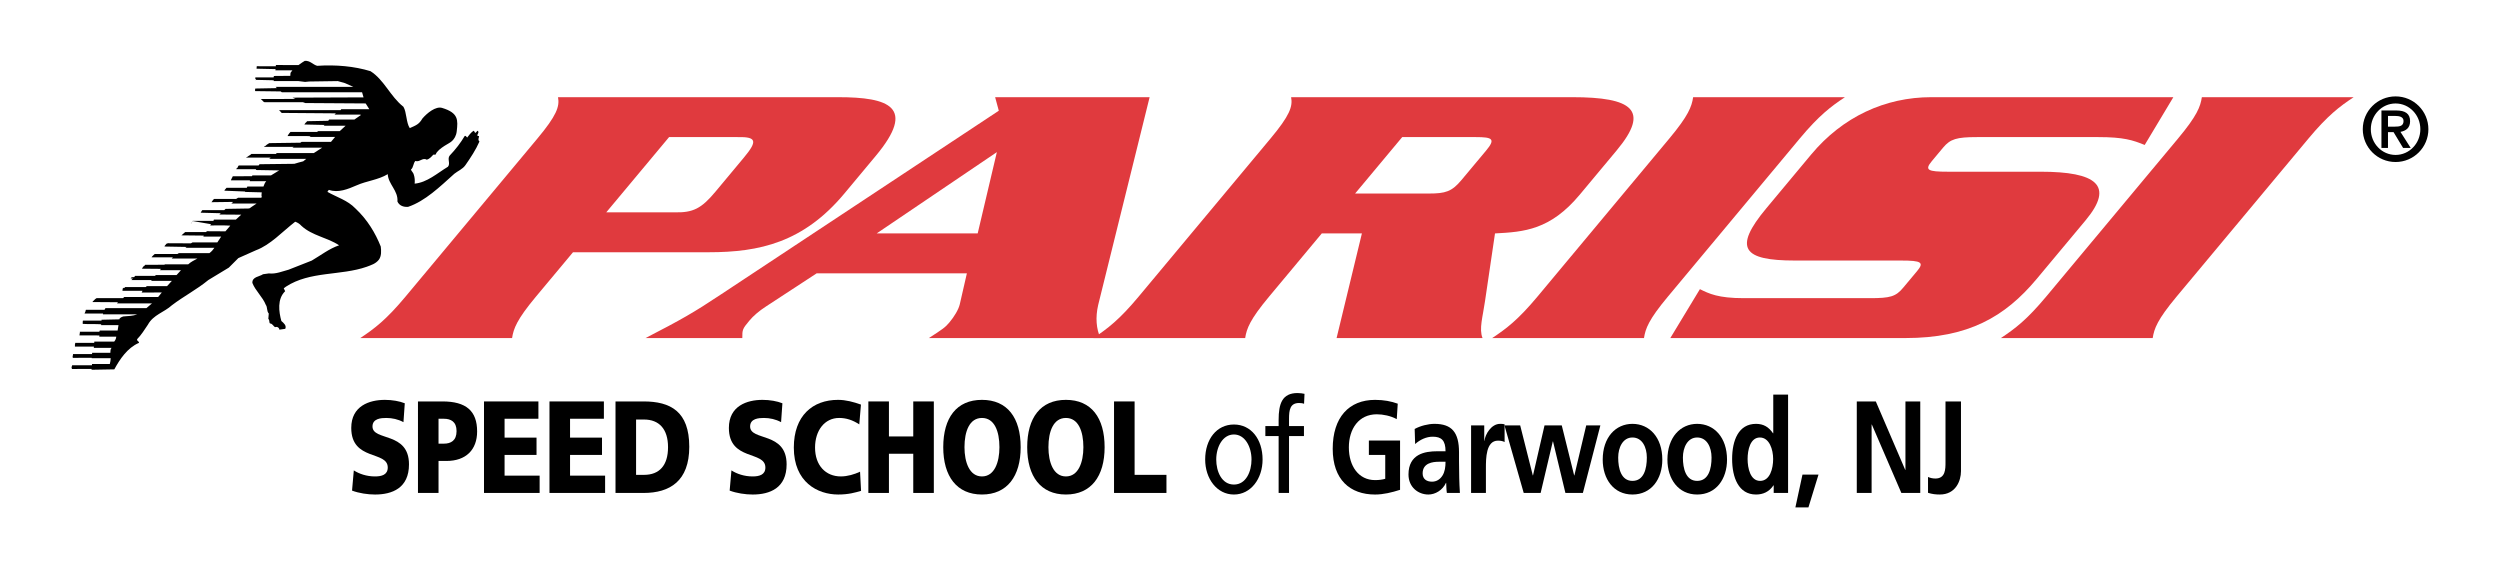
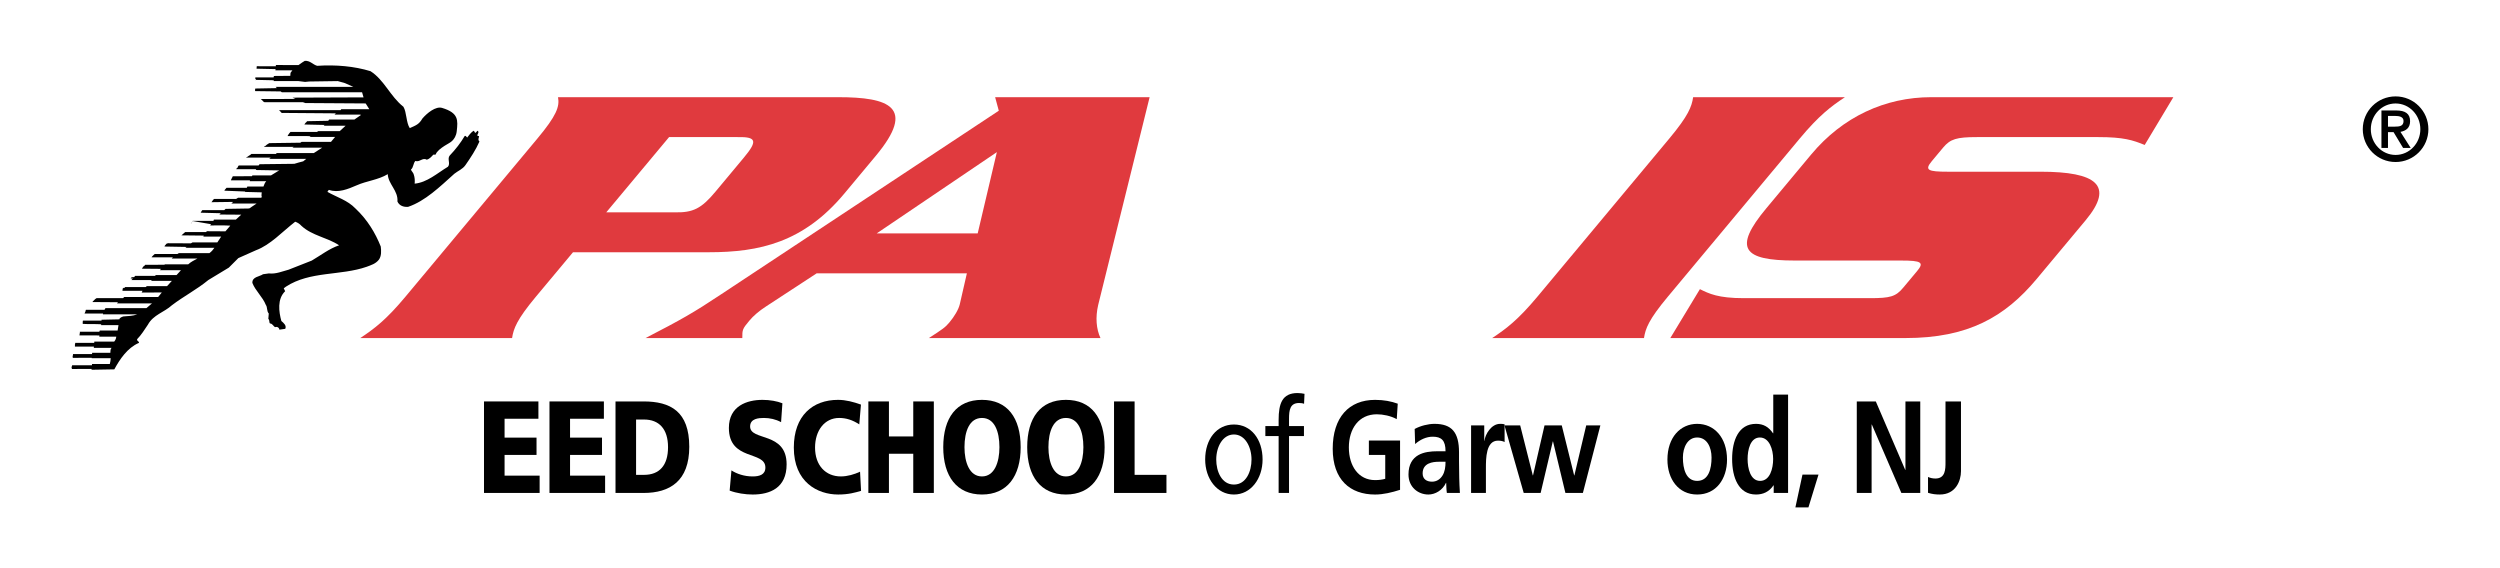
<svg xmlns="http://www.w3.org/2000/svg" version="1.1" x="0px" y="0px" width="396px" height="90px" viewBox="0 0 396 90" style="enable-background:new 0 0 396 90;" xml:space="preserve">
  <style type="text/css">
	.st0{fill:#FFFFFF;}
	.st1{fill:#E03A3E;}
</style>
  <defs>
</defs>
  <rect class="st0" width="396" height="90" />
  <g>
    <g>
      <path d="M40.653,10.685l0.018-0.195l3.016,0.01l0.018-0.202l3.577,0.009l0.58-0.408l0.416-0.26    c0.854-0.066,1.258,0.589,1.964,0.786c2.964-0.197,5.889,0.066,8.443,0.849c2.174,1.377,3.132,3.998,5.217,5.637    c0.52,0.85,0.426,2.53,1.007,3.382c1.023-0.457,1.465-0.603,2.001-1.521c0.728-0.852,2.108-1.987,3.121-1.68    c2.642,0.798,2.503,1.953,2.32,3.681c-0.16,1.518-1.352,1.953-1.28,1.919c0.715-0.331-1.77,0.832-2.043,1.748    c-0.078,0.134-0.261,0-0.4,0.067c-0.289,0.328-0.65,0.721-1.05,0.785c-0.621-0.39-1.152,0.459-1.783,0.2    c-0.361,0.393-0.287,1.047-0.706,1.375c0.106,0.262,0.412,0.525,0.455,0.786c0.157,0.461,0.185,0.916,0.14,1.438    c1.982-0.193,3.547-1.636,5.274-2.683c0.436-0.523-0.157-1.245,0.28-1.771c0.937-0.979,1.745-2.03,2.358-3.075    c0.144-0.132,0.256,0.066,0.379,0.195l-0.008,0.066c0.291-0.328,0.595-0.851,1.078-1.113c0.124,0.066,0.103,0.327,0.298,0.327    l0.29-0.327c0.502,0.262-0.465,0.852,0.255,0.852c-0.021,0.261-0.246,0.588,0.059,0.85c-0.571,1.313-1.396,2.556-2.216,3.735    c-0.451,0.657-1.192,0.917-1.759,1.375c-2.336,2.098-4.624,4.325-7.322,5.241c-0.726,0.066-1.422-0.196-1.696-0.85    c0.146-1.707-1.469-2.751-1.532-4.327c-1.518,0.919-3.299,1.049-4.932,1.773c-1.36,0.589-2.924,1.243-4.385,0.716    c-0.071,0.068-0.213,0.197-0.224,0.327c1.499,0.854,3.164,1.31,4.426,2.624c1.883,1.766,3.145,3.866,4.007,6.026    c0.077,0.653,0.135,1.508-0.306,2.094c-0.515,0.652-1.253,0.854-1.932,1.115c-4.119,1.438-8.963,0.654-12.78,3.145l-0.349,0.264    l0.223,0.457c-1.286,1.244-0.998,3.271-0.6,4.718c0.367,0.323,0.857,0.719,0.617,1.242l-0.93,0.133    c-0.038-0.326-0.35-0.522-0.688-0.393c-0.25-0.13-0.407-0.591-0.8-0.591c-0.179-0.197-0.021-0.524-0.265-0.721l0.071-0.852    c-0.359-0.395-0.179-0.984-0.471-1.378c-0.486-1.24-1.647-2.224-2.127-3.472c-0.049-0.982,1.129-0.982,1.687-1.374l0.93-0.129    c1.102,0.129,2.122-0.328,3.128-0.593l3.66-1.439c1.451-0.853,2.783-1.9,4.334-2.423c-1.861-1.245-4.262-1.507-5.962-3.079    c-0.3-0.329-0.609-0.523-0.991-0.657c-2.034,1.572-3.916,3.669-6.214,4.521l-2.792,1.243l-1.506,1.508l-3.245,1.965    c-1.829,1.507-3.885,2.554-5.777,3.997c-1.21,1.113-2.946,1.502-3.798,3.076c-0.526,0.788-1.058,1.638-1.703,2.294    c-0.094,0.328,0.364,0.328,0.279,0.589c-1.838,0.788-3.042,2.622-3.896,4.194L14.5,58.57l0.012-0.132l-3.117,0.008l-0.028-0.14    l-0.024-0.029v-0.231h0.059l0.018-0.193h3.143l0.016-0.198h2.816c0.09-0.265,0.115-0.59,0.145-0.92h-3.014l0.007-0.063    l-3.009,0.012l0.006-0.144l-0.035,0.026l0.041-0.252l0.015-0.035l0.018-0.196h3.013l0.018-0.199h2.881    c0.024-0.26-0.016-0.587,0.197-0.782h-0.066h-2.75l0.017-0.197h-3.012l0.011-0.132l-0.008,0.002v-0.209l0.029-0.057l0.016-0.195    h3.013l0.016-0.199h3.146c0.22-0.26,0.306-0.519,0.328-0.784h-2.687l0.018-0.197l-3.163-0.011l0.037-0.207l-0.021,0.016    c0.084-0.194,0.049-0.239,0.073-0.261l-0.032,0.006l0.012-0.133h3.08l0.081-0.192h2.819l0.138-0.853h-2.752l0.01-0.132    c-0.977-0.064-1.945,0-2.921-0.064l-0.003-0.024v-0.266v-0.017l0.027-0.214h2.947l0.012-0.134l2.821-0.065    c0.024-0.262,0.427-0.396,0.63-0.459c0.794-0.066,1.512-0.066,2.191-0.329h-5.439l0.044-0.13h-2.947l0.243-0.543l-0.168,0.431    l0.097-0.31l-0.015,0.004l0.059-0.17h2.947l0.153-0.264h6.485l0.92-0.785l-0.069,0.033H18.53l0.152-0.189l-4.01-0.028l0.036-0.139    l0.03,0.002l0.288-0.263l-0.036-0.005l0.313-0.215h4.193l0.179-0.177h5.374l0.584-0.722l-3.189,0.018l0.132-0.28h-3.21    l0.133-0.228l-0.18,0.023l0.239-0.263l0.173,0.004l0.078-0.127h3.276l0.171-0.148h3.208l0.764-0.838h-3.275l0.077-0.128H20.82    l0.233-0.25h-0.367l0.168-0.192l0.4-0.021l0.147-0.195h3.143l0.143-0.127h3.277l0.701-0.771h-3.339l0.166-0.215l-3.021-0.028    c0.007-0.064,0.084-0.103,0.177-0.222l-0.075,0.024l0.203-0.205l0.07-0.025l0.151-0.187l3.011-0.01l0.135-0.064h3.666    c0.428-0.395,0.974-0.654,1.455-0.917h-4.061c0.078-0.133,0.14-0.133,0.213-0.197h-3.405l0.074-0.12l0.006-0.004l0.215-0.218    L24.3,40.425l0.214-0.196h3.601l0.21-0.131h4.845c0.351-0.262,0.571-0.525,0.793-0.851h-4.585    c0.071-0.065,0.142-0.132,0.208-0.132l-3.531-0.064l0.09-0.219l0.032,0.023l0.192-0.264l0.264,0.039l-0.42,0.095    c0.131,0,0.207-0.134,0.344-0.198l3.689,0.018l0.255-0.152h3.93l0.601-0.917h-2.818l0.06-0.158L28.76,37.28l0.006-0.064    l0.049,0.008l0.215-0.217l0.014,0.012l0.285-0.261h3.337l0.079-0.133l2.963,0.018l0.772-0.901c-1.042-0.065-2.15-0.03-3.199-0.03    l0.147-0.2l-2.887-0.495l-0.329,0.441l0.181-0.181l-0.023-0.025l0.153-0.263h3.279l0.081-0.2h3.471l0.855-0.785l-3.462-0.024    l0.223-0.206l-3.228-0.082l0.039,0.043l0.124-0.251l-0.007-0.003l0.149-0.197h3.472l0.213-0.197l3.741-0.064l1.179-0.788h-3.996    l0.275-0.253l-3.443,0.046l0.042-0.042l0.208-0.29l-0.052,0.015l0.241-0.198h3.471l0.319-0.192h3.667    c0.149-0.196,0.046-0.105,0.034-0.394l0.039-0.458l-2.679-0.068l0.07-0.064l-3.33-0.133l0.011,0.033l0.125-0.25l0.012,0.02    l0.217-0.259h3.21l0.083-0.196h2.554c0.112-0.299,0.22-0.612,0.445-0.851h-0.045h-2.555l0.012-0.137h-3.013    c0.01-0.128,0.317-0.601,0.245-0.534l-0.208,0.332l0.25-0.418h0.042l-0.025-0.024l3.026-0.007l0.076-0.131h2.949l1.177-0.721    l0.136-0.067l-3.732-0.064l0.077-0.129l-3.164-0.004l0.101-0.193l0.044,0.01l0.125-0.168l-0.019-0.04l0.148-0.197h3.142    l0.148-0.196l5.51-0.065l0.671-0.199l0.737-0.195l0.491-0.393h-5.893l0.208-0.13l0.004-0.066h-3.866l0.072-0.064l0.174-0.064    l-0.027-0.015l0.583-0.377l-0.249,0.19l0.299-0.254h3.901l0.092-0.138h5.896l1.315-0.851h-4.717l0.211-0.128H41.81l0.144-0.131    l0.035,0.023l0.292-0.251h0.003l0.363-0.232l4.92-0.068l0.207-0.13h4.651l0.654-0.785h-4.062l0.211-0.13l-3.677-0.006l0.09-0.191    l0.013,0.002l0.167-0.251l-0.008,0.012l0.194-0.222h4.194l0.207-0.129h3.404l0.925-0.852h-3.469l0.14-0.13l-3.203-0.07    l0.067-0.071l0.007-0.037l0.208-0.25l0.006,0.031l0.15-0.196l3.345-0.064l0.146-0.195h3.998l1.045-0.725l-0.127-0.064h-4.06    l0.213-0.198l-8.38-0.066l-0.182,0.016l-0.19-0.19l-0.007-0.023L44.2,17.449h9.762l0.081-0.148H58.5l-0.578-0.916l-9.561-0.063    l-0.38-0.134h-6.093l-0.125-0.066l0.007,0.014l-0.19-0.189l0.003-0.019l-0.275-0.242l5.483-0.014l-0.457-0.204l11.25-0.044    l-0.232-0.81h-12.71l-0.184-0.132l-4.013-0.051l-0.053-0.081l0.007,0.035v-0.222l0.027-0.01l0.009-0.13l3.412-0.065l-0.181-0.194    h12.316l-1.326-0.59l-1.148-0.329l-4.527,0.066l-0.662,0.065l-1.038-0.131h-3.93l0.012-0.13l-2.942-0.066h0.045l0.043,0.079    l0.042-0.276l-0.152,0.057l0.056-0.253h2.883l0.054-0.221l2.592-0.021l0.036-0.478l0.294-0.393h-2.686l0.018-0.197l-3.006-0.064" />
      <path class="st1" d="M105.982,21.716h10.838c3.014-0.061,3.227,0.595,0.989,3.272l-4.476,5.369    c-2.238,2.684-3.55,3.34-6.462,3.278h-10.84L105.982,21.716z M90.763,39.956h21.509c8.044,0,15.006-1.551,21.475-9.3l4.973-5.963    c6.468-7.75,2.09-9.299-5.956-9.299H88.39c0.282,1.49-0.235,2.921-3.27,6.556L64.229,46.991c-3.033,3.635-4.904,5.066-7.165,6.556    h24.051c0.226-1.489,0.743-2.921,3.776-6.556L90.763,39.956z" />
      <path class="st1" d="M138.863,36.975l19.039-12.878l-3.037,12.878H138.863z M153.153,43.297l-1.12,4.886    c-0.189,0.833-0.878,1.968-1.624,2.86c-0.696,0.836-1.064,1.073-3.275,2.504h27.181c-0.668-1.431-0.82-3.278-0.361-5.25    l8.146-32.903h-24.471l0.58,2.144l-44.003,29.095c-4.384,2.918-6.295,3.994-11.951,6.915h15.327    c-0.005-1.312,0.009-1.431,1.103-2.74c0.646-0.778,1.547-1.55,2.653-2.267l8.018-5.243H153.153z" />
-       <path class="st1" d="M222.11,21.716h11.681c2.63,0,3.143,0.294,1.603,2.141l-3.888,4.65c-1.537,1.85-2.55,2.149-5.173,2.149    h-11.686L222.11,21.716z M215.724,36.975l-4.009,16.572h23.119c-0.584-1.431,0.043-3.396,0.391-5.844l1.583-10.729    c4.602-0.237,8.747-0.538,13.425-6.137l5.869-7.039c5.32-6.376,2.442-8.405-7.049-8.405h-44.54    c0.283,1.49-0.233,2.921-3.268,6.556l-20.891,25.042c-3.034,3.635-4.904,5.066-7.166,6.556h24.048    c0.229-1.489,0.746-2.921,3.782-6.556l8.351-10.017H215.724z" />
      <path class="st1" d="M236.36,53.547c2.259-1.489,4.131-2.921,7.167-6.556l20.888-25.042c3.036-3.635,3.555-5.065,3.779-6.556    h24.049c-2.258,1.49-4.129,2.921-7.167,6.556l-20.887,25.042c-3.035,3.635-3.554,5.066-3.78,6.556H236.36z" />
      <path class="st1" d="M339.719,22.963c-1.891-0.774-3.355-1.247-7.336-1.247h-19.223c-3.219,0-4.226,0.294-5.375,1.668    l-1.788,2.144c-1.192,1.431-0.627,1.671,2.59,1.671h14.645c8.81,0,11.757,2.146,7.133,7.691l-7.761,9.299    c-5.026,6.021-10.857,9.358-20.765,9.358h-37.261l4.688-7.747c1.438,0.712,2.876,1.428,6.94,1.428h19.984    c3.214,0,4.098-0.236,5.286-1.669l2.193-2.622c1.145-1.371,0.707-1.668-2.507-1.668H284.31c-8.212,0-9.839-1.91-4.514-8.289    l7.108-8.524c4.98-5.963,11.714-9.062,18.999-9.062h38.356L339.719,22.963z" />
-       <path class="st1" d="M316.938,53.547c2.261-1.489,4.133-2.921,7.169-6.556l20.888-25.042c3.036-3.635,3.553-5.065,3.78-6.556    h24.049c-2.263,1.49-4.129,2.921-7.166,6.556l-20.893,25.042c-3.031,3.635-3.551,5.066-3.776,6.556H316.938z" />
    </g>
    <g>
-       <path d="M56.043,74.511c0.841,0.54,2.014,0.956,3.363,0.956c1.033,0,2.014-0.25,2.014-1.413c0-2.699-5.781-0.996-5.781-6.271    c0-3.488,2.873-4.444,5.325-4.444c1.174,0,2.33,0.208,3.153,0.54l-0.21,2.991c-0.841-0.457-1.787-0.665-2.715-0.665    c-0.823,0-2.19,0.083-2.19,1.35c0,2.347,5.781,0.769,5.781,6.002c0,3.759-2.663,4.776-5.377,4.776    c-1.139,0-2.558-0.207-3.644-0.623L56.043,74.511z" />
-       <path d="M66.205,63.588h3.889c3.732,0,5.483,1.495,5.483,4.755c0,2.929-1.804,4.673-4.852,4.673h-1.261v5.067h-3.258V63.588z     M69.463,70.275h0.841c1.121,0,2.015-0.478,2.015-1.993c0-1.475-0.894-1.952-2.015-1.952h-0.841V70.275z" />
      <path d="M76.666,63.588h8.618v2.741h-5.36v2.99h5.062v2.741h-5.062v3.281h5.553v2.741h-8.811V63.588z" />
      <path d="M87.038,63.588h8.618v2.741h-5.36v2.99h5.062v2.741h-5.062v3.281h5.553v2.741h-8.811V63.588z" />
      <path d="M97.497,63.588h4.449c4.257,0,7.235,1.578,7.235,7.185c0,5.421-3.066,7.311-7.235,7.311h-4.449V63.588z M100.755,75.217    h1.261c2.434,0,3.801-1.495,3.801-4.382c0-2.887-1.419-4.382-3.801-4.382h-1.261V75.217z" />
      <path d="M115.859,74.511c0.841,0.54,2.014,0.956,3.363,0.956c1.033,0,2.014-0.25,2.014-1.413c0-2.699-5.781-0.996-5.781-6.271    c0-3.488,2.873-4.444,5.325-4.444c1.174,0,2.33,0.208,3.153,0.54l-0.21,2.991c-0.841-0.457-1.787-0.665-2.715-0.665    c-0.823,0-2.19,0.083-2.19,1.35c0,2.347,5.781,0.769,5.781,6.002c0,3.759-2.663,4.776-5.378,4.776    c-1.139,0-2.558-0.207-3.644-0.623L115.859,74.511z" />
      <path d="M136.391,77.751c-0.928,0.27-1.962,0.581-3.626,0.581c-3.258,0-7.024-1.952-7.024-7.434c0-5.046,2.978-7.56,7.007-7.56    c1.244,0,2.453,0.333,3.626,0.748l-0.263,3.136c-1.051-0.686-2.067-1.018-3.188-1.018c-2.312,0-3.819,1.994-3.819,4.693    c0,2.845,1.699,4.569,4.081,4.569c1.068,0,2.155-0.333,3.048-0.748L136.391,77.751z" />
      <path d="M137.549,63.588h3.258v5.545h3.854v-5.545h3.258v14.495h-3.258v-6.209h-3.854v6.209h-3.258V63.588z" />
      <path d="M155.542,63.338c4.029,0,6.131,2.846,6.131,7.497c0,4.61-2.137,7.497-6.131,7.497c-3.994,0-6.131-2.887-6.131-7.497    C149.411,66.184,151.513,63.338,155.542,63.338z M155.542,75.467c1.979,0,2.768-2.243,2.768-4.632    c0-2.513-0.789-4.631-2.768-4.631c-1.979,0-2.768,2.118-2.768,4.631C152.774,73.224,153.563,75.467,155.542,75.467z" />
      <path d="M168.84,63.338c4.029,0,6.131,2.846,6.131,7.497c0,4.61-2.137,7.497-6.131,7.497c-3.994,0-6.131-2.887-6.131-7.497    C162.709,66.184,164.811,63.338,168.84,63.338z M168.84,75.467c1.98,0,2.768-2.243,2.768-4.632c0-2.513-0.789-4.631-2.768-4.631    c-1.979,0-2.768,2.118-2.768,4.631C166.072,73.224,166.861,75.467,168.84,75.467z" />
      <path d="M176.463,63.588h3.258v11.629h5.045v2.866h-8.303V63.588z" />
      <path d="M195.455,67.242c2.715,0,4.537,2.326,4.537,5.545c0,3.032-1.856,5.545-4.537,5.545c-2.698,0-4.555-2.513-4.555-5.545    C190.9,69.569,192.722,67.242,195.455,67.242z M195.455,76.754c1.927,0,2.785-2.077,2.785-3.967c0-2.015-1.034-3.966-2.785-3.966    c-1.77,0-2.803,1.951-2.803,3.966C192.652,74.677,193.511,76.754,195.455,76.754z" />
      <path d="M202.534,69.07h-2.102v-1.578h2.102v-0.977c0-2.575,0.561-4.257,2.996-4.257c0.42,0,0.771,0.062,1.104,0.124l-0.07,1.578    c-0.193-0.083-0.508-0.124-0.789-0.124c-1.418,0-1.594,1.08-1.594,2.513v1.143h2.365v1.578h-2.365v9.013h-1.646V69.07z" />
      <path d="M221.245,66.391c-0.946-0.519-2.173-0.768-3.154-0.768c-2.854,0-4.432,2.284-4.432,5.254c0,2.949,1.542,5.171,4.152,5.171    c0.665,0,1.191-0.083,1.611-0.208v-3.779h-2.593v-2.284h4.941v7.809c-1.297,0.415-2.646,0.747-3.959,0.747    c-3.959,0-6.709-2.347-6.709-7.248c0-4.963,2.557-7.746,6.709-7.746c1.418,0,2.539,0.229,3.591,0.602L221.245,66.391z" />
      <path d="M224.084,67.948c0.91-0.498,2.137-0.81,3.135-0.81c2.751,0,3.889,1.35,3.889,4.507v1.37c0,1.08,0.017,1.89,0.035,2.679    c0.018,0.811,0.053,1.558,0.105,2.389h-2.066c-0.088-0.561-0.088-1.267-0.105-1.599h-0.035c-0.543,1.184-1.717,1.848-2.785,1.848    c-1.594,0-3.153-1.142-3.153-3.177c0-1.6,0.648-2.534,1.542-3.053c0.893-0.519,2.049-0.623,3.03-0.623h1.296    c0-1.725-0.648-2.306-2.031-2.306c-0.999,0-1.998,0.457-2.785,1.163L224.084,67.948z M226.834,76.297    c0.719,0,1.279-0.374,1.647-0.955c0.385-0.602,0.49-1.371,0.49-2.201h-1.016c-1.051,0-2.61,0.207-2.61,1.848    C225.345,75.902,225.994,76.297,226.834,76.297z" />
      <path d="M233.02,67.388h2.084v2.43h0.035c0.105-0.996,1.068-2.679,2.471-2.679c0.228,0,0.473,0,0.718,0.083v2.804    c-0.21-0.146-0.63-0.229-1.051-0.229c-1.909,0-1.909,2.824-1.909,4.361v3.925h-2.348V67.388z" />
      <path d="M238.311,67.388h2.488l1.996,7.912h0.035l1.822-7.912h2.732l1.962,7.912h0.035l1.874-7.912h2.242l-2.768,10.695h-2.768    l-1.962-8.161h-0.035l-1.927,8.161h-2.68L238.311,67.388z" />
-       <path d="M258.582,67.139c2.68,0,4.729,2.139,4.729,5.67c0,3.073-1.734,5.523-4.729,5.523c-2.977,0-4.712-2.45-4.712-5.523    C253.87,69.277,255.918,67.139,258.582,67.139z M258.582,76.173c1.804,0,2.277-1.911,2.277-3.697c0-1.641-0.736-3.177-2.277-3.177    c-1.524,0-2.26,1.578-2.26,3.177C256.322,74.241,256.794,76.173,258.582,76.173z" />
      <path d="M268.832,67.139c2.68,0,4.729,2.139,4.729,5.67c0,3.073-1.734,5.523-4.729,5.523c-2.978,0-4.712-2.45-4.712-5.523    C264.12,69.277,266.168,67.139,268.832,67.139z M268.832,76.173c1.804,0,2.277-1.911,2.277-3.697c0-1.641-0.736-3.177-2.277-3.177    c-1.524,0-2.26,1.578-2.26,3.177C266.572,74.241,267.044,76.173,268.832,76.173z" />
      <path d="M280.955,76.879h-0.035c-0.7,1.038-1.664,1.453-2.768,1.453c-2.768,0-3.783-2.699-3.783-5.628    c0-2.949,1.016-5.565,3.783-5.565c1.174,0,1.997,0.478,2.698,1.495h0.035v-6.126h2.347v15.575h-2.277V76.879z M278.8,76.173    c1.559,0,2.067-1.952,2.067-3.469c0-1.495-0.596-3.405-2.103-3.405c-1.524,0-1.944,1.973-1.944,3.405    C276.821,74.179,277.258,76.173,278.8,76.173z" />
      <path d="M285.512,75.176h2.539l-1.594,5.191h-2.066L285.512,75.176z" />
      <path d="M294.114,63.588h3.014l4.659,10.84h0.035v-10.84h2.347v14.495h-2.995l-4.677-10.841h-0.035v10.841h-2.348V63.588z" />
      <path d="M305.398,75.55c0.332,0.145,0.683,0.249,1.173,0.249c1.595,0,1.595-1.517,1.595-2.555v-9.656h2.452v11.048    c0,1.537-0.841,3.696-3.346,3.696c-0.666,0-1.191-0.062-1.874-0.269V75.55z" />
    </g>
    <g>
      <path d="M379.46,15.269c2.872,0,5.197,2.326,5.197,5.197c0,2.871-2.325,5.197-5.197,5.197c-2.871,0-5.196-2.326-5.196-5.197    C374.264,17.594,376.589,15.269,379.46,15.269z M383.383,20.466c0-2.255-1.751-4.076-3.923-4.076    c-2.171,0-3.922,1.821-3.922,4.076c0,2.255,1.751,4.076,3.922,4.076C381.632,24.542,383.383,22.721,383.383,20.466z     M379.139,20.928h-0.883v2.507h-1.036v-5.939h2.31c1.471,0,2.228,0.504,2.228,1.709c0,1.079-0.687,1.527-1.527,1.681l1.625,2.549    h-1.204L379.139,20.928z M379.321,20.06c0.742,0,1.4-0.07,1.4-0.896c0-0.686-0.728-0.799-1.316-0.799h-1.148v1.695H379.321z" />
    </g>
  </g>
</svg>